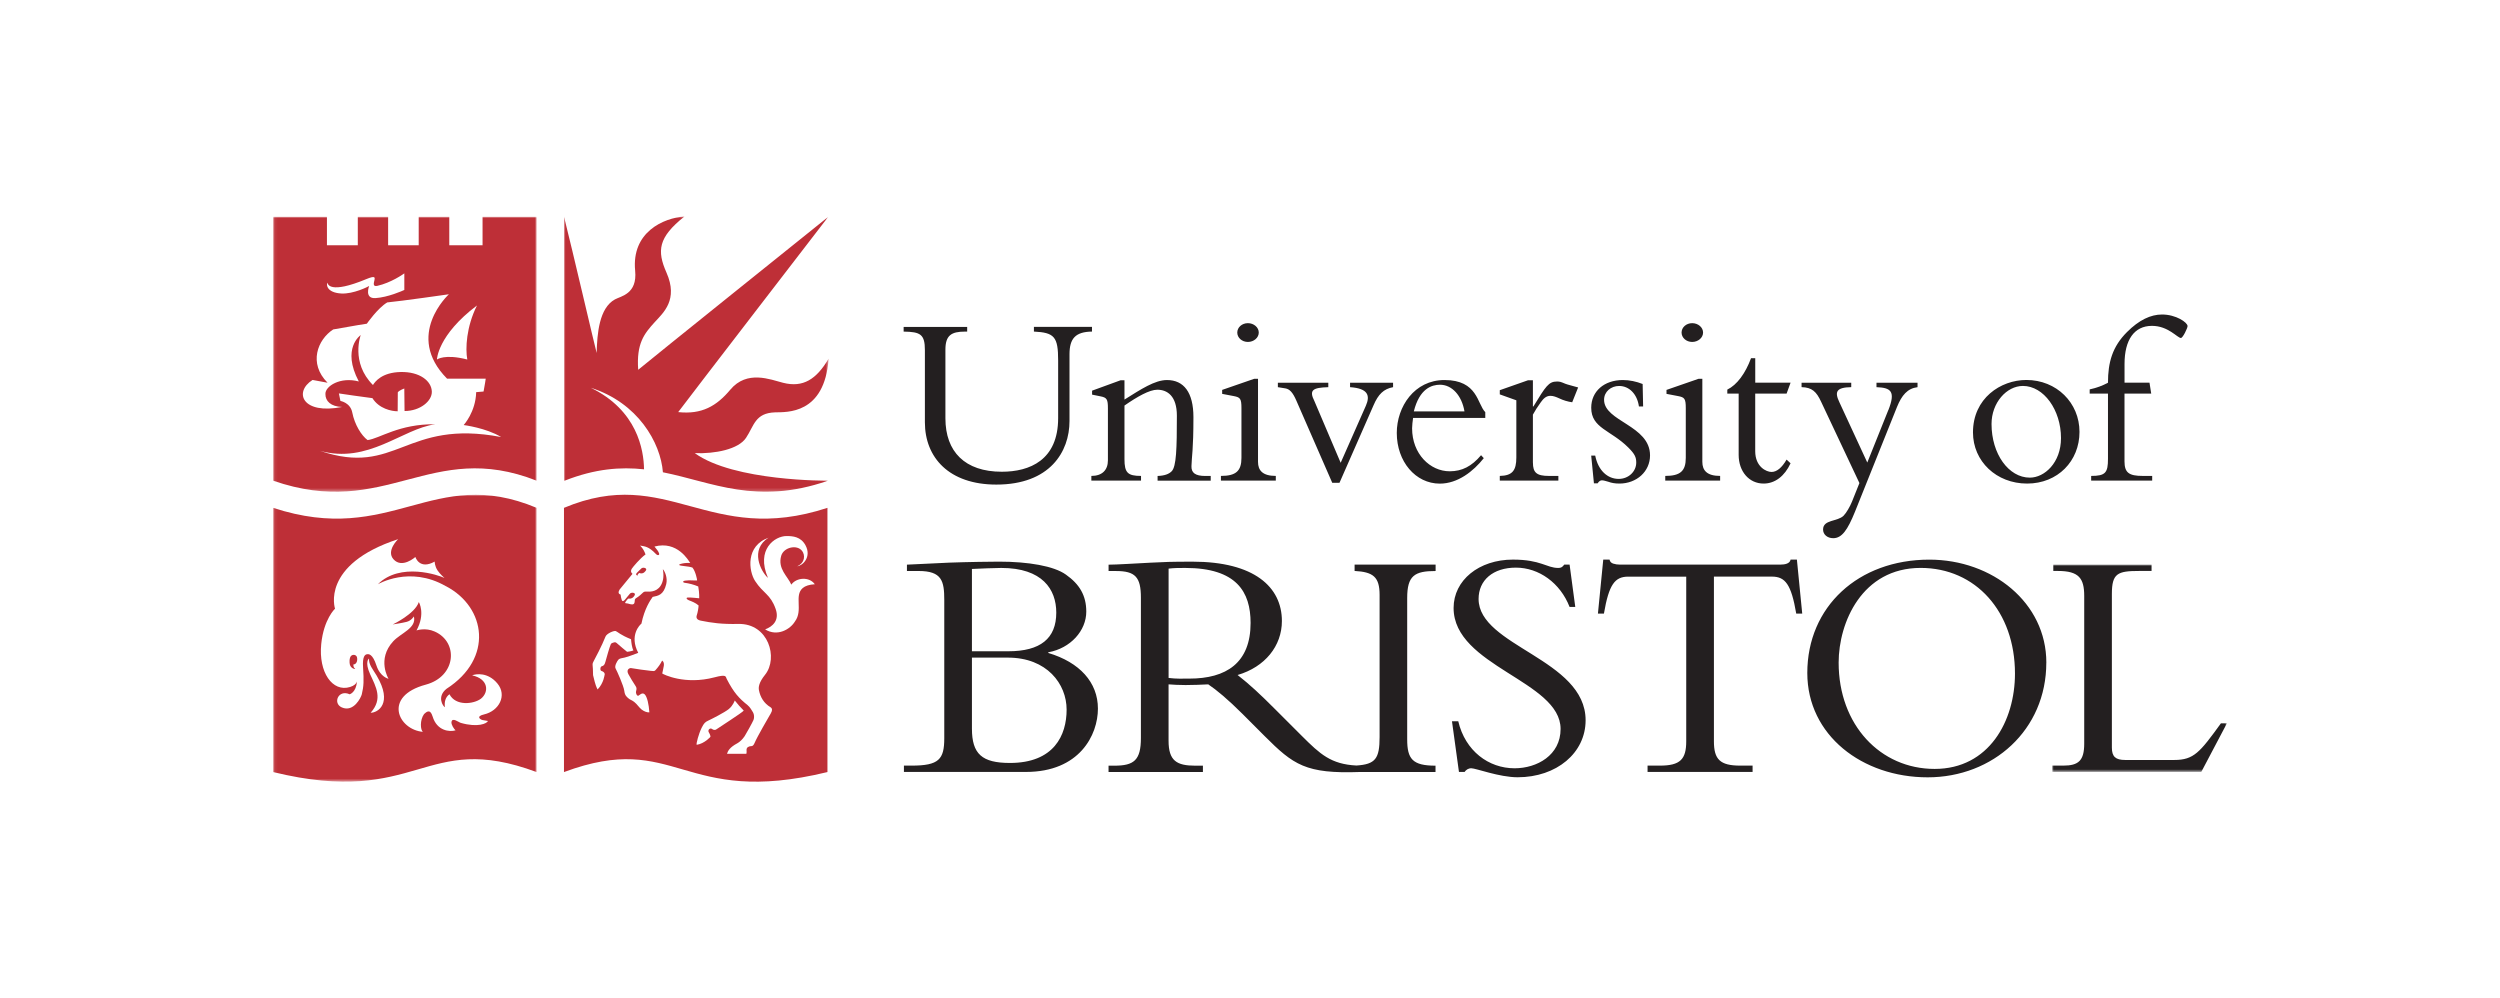
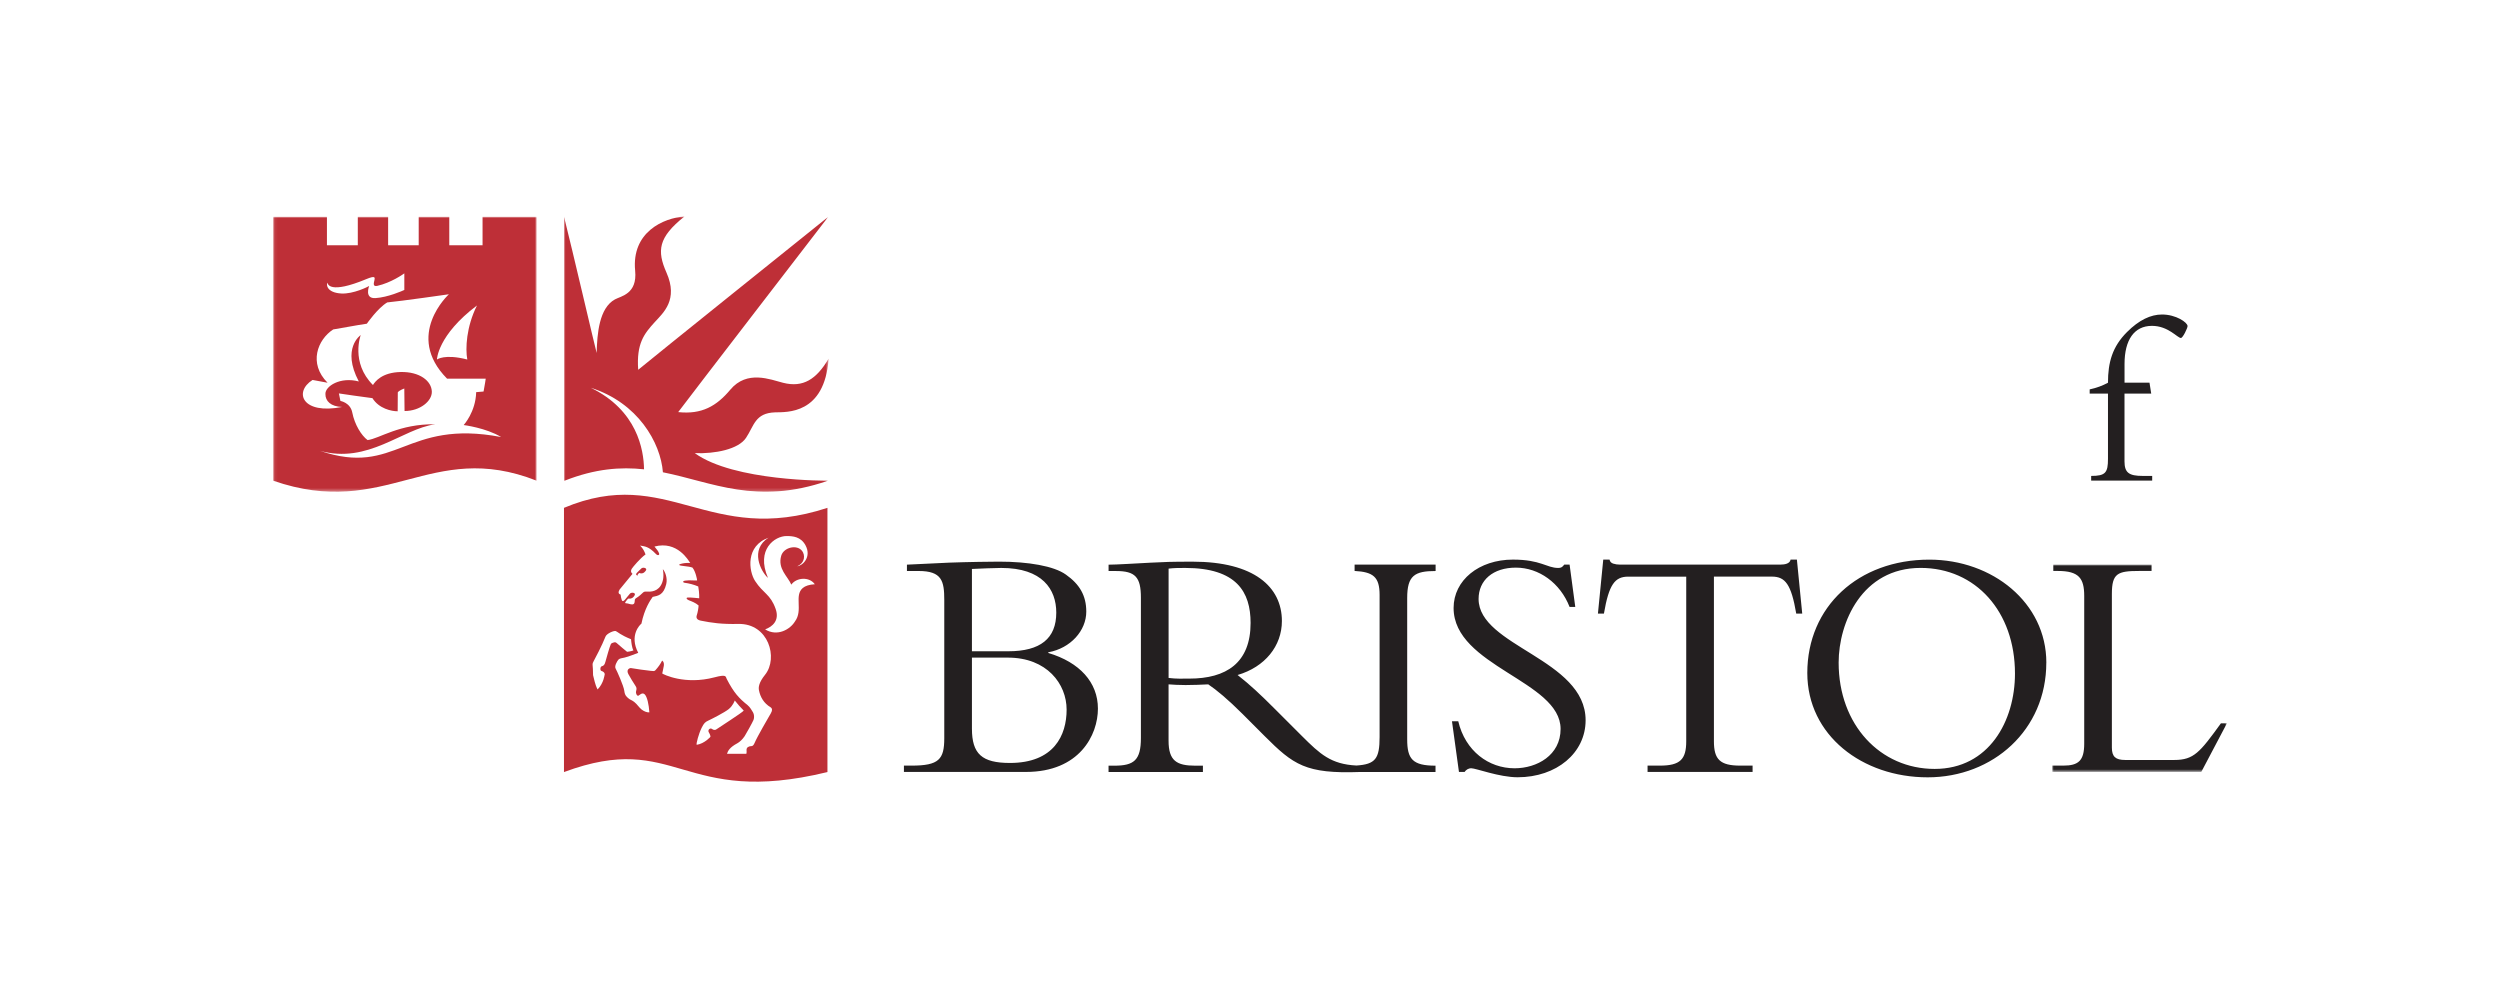
<svg xmlns="http://www.w3.org/2000/svg" id="Layer_1" viewBox="0 0 788.15 314.67">
  <defs>
    <style>      .st0 {        mask: url(#mask);      }      .st1 {        fill: #fff;      }      .st1, .st2, .st3 {        fill-rule: evenodd;      }      .st2 {        fill: #231f20;      }      .st4 {        mask: url(#mask-2);      }      .st5 {        mask: url(#mask-3);      }      .st6 {        mask: url(#mask-1);      }      .st3 {        fill: #be2f37;      }    </style>
    <mask id="mask" x="646.98" y="178" width="55.06" height="65.36" maskUnits="userSpaceOnUse">
      <g id="b">
        <path id="a" class="st1" d="M702.04,178v65.36h-55.06v-65.36h55.06Z" />
      </g>
    </mask>
    <mask id="mask-1" x="177.81" y="68.24" width="83.42" height="86.79" maskUnits="userSpaceOnUse">
      <g id="d">
        <path id="c" class="st1" d="M177.81,68.24h83.42v86.79h-83.42v-86.79Z" />
      </g>
    </mask>
    <mask id="mask-2" x="86.11" y="68.34" width="83.06" height="86.69" maskUnits="userSpaceOnUse">
      <g id="f">
        <path id="e" class="st1" d="M86.18,155.03v-86.69h82.99v86.69h-82.99Z" />
      </g>
    </mask>
    <mask id="mask-3" x="86.11" y="155.97" width="83.06" height="90.46" maskUnits="userSpaceOnUse">
      <g id="h">
-         <path id="g" class="st1" d="M86.18,155.97v90.46h83v-90.46h-83Z" />
-       </g>
+         </g>
    </mask>
  </defs>
  <path class="st2" d="M306.41,207.32h11.35c12.3,0,18.5,8.31,18.5,16.4s-3.99,16.81-17.87,16.81c-8.83,0-11.98-2.84-11.98-10.82v-22.38h0ZM297.69,232.75c0,6.63-1.68,8.62-10.3,8.62h-2.42v1.99h38.46c16.92,0,22.7-11.66,22.7-19.96s-5.78-14.61-15.65-17.55v-.21c7.04-1.26,11.98-6.83,11.98-12.82,0-5.05-2.1-8.62-6.41-11.66-3.78-2.73-11.88-4.1-21.12-4.1-2,0-9.98.1-15.77.32-3.04.11-10.3.53-13.24.63v2h3.68c7.35,0,8.09,3.15,8.09,9.14v43.61ZM306.41,179.37c2.63-.11,6.94-.32,9.25-.32,12.93,0,17.34,6.73,17.34,14.08,0,8.2-5.04,12.19-15.13,12.19h-11.46v-25.96h0ZM374.93,213.94c-2.42,0-4,.1-6.52-.21v-34.47c1.89-.21,3.26-.21,5.25-.21,16.2,0,20.6,7.57,20.6,17.34,0,12.61-7.66,17.55-19.34,17.55M452.59,180v-2h-25.54v2c5.88.31,7.88,1.89,7.88,7.57v44.77c0,6.83-1.3,8.61-7.32,9-8.02-.42-11.42-3.57-17.17-9.31l-8.3-8.3c-4.93-4.94-8.09-7.88-11.98-10.93,8.62-2.52,13.97-9.14,13.97-17.02,0-10.72-8.72-18.71-28.16-18.71-6.84,0-8.94.1-13.24.32-4.31.21-10.72.63-13.24.63v2h2.31c6.1,0,7.88,1.89,7.88,8.41v44.24c0,7.04-2.21,8.72-8.41,8.72h-1.79v1.99h29.75v-1.99h-2.42c-5.89,0-8.41-1.58-8.41-7.88v-17.76c1.68.11,3.05.22,5.36.22,2.84,0,4.52-.11,7.15-.22,2.52,1.68,6.21,4.73,10.83,9.35l6.93,6.94c9.09,9.09,12.96,11.96,30.07,11.34h23.82v-1.99c-7.25,0-8.93-2.1-8.93-8.3v-44.56c0-7.04,2.31-8.51,8.93-8.51M459.73,227.39c2.21,9.35,9.56,14.82,17.76,14.82,7.04,0,14.5-4.1,14.5-12.4,0-15.14-33.73-19.76-33.73-38.15,0-8.73,7.99-15.24,18.71-15.24,8.82,0,10.61,2.63,14.29,2.63.84,0,1.26-.21,1.89-1.05h1.68l1.79,13.35h-1.79c-2.94-7.57-9.67-12.4-16.92-12.4s-11.77,3.99-11.77,9.87c0,14.92,33.74,18.92,33.74,38.25,0,10.3-9.15,17.97-21.44,17.97-5.78,0-13.13-2.84-14.6-2.84-.95,0-1.68.52-2.1,1.15h-1.79l-2.2-15.97h1.99M540.33,233.7c0,5.68,1.89,7.67,8.3,7.67h3.89v1.99h-33.11v-1.99h3.89c6.41,0,8.3-1.99,8.3-7.67v-51.91h-18.28c-4.2,0-6.09,2.41-7.67,11.66h-1.89l1.68-17.02h1.99c.11.63.53,1.06,1.16,1.26.63.21,1.37.31,2.1.31h50.55c1.47,0,3.05-.31,3.26-1.58h1.99l1.68,17.02h-1.89c-1.57-9.25-3.47-11.66-7.67-11.66h-18.28v51.91M645.13,208.9c0-18.91-17.02-32.47-36.89-32.47-22.38,0-38.47,14.82-38.47,35.73,0,19.66,17.35,32.9,37.94,32.9s37.41-14.92,37.41-36.15M635.24,212.36c0,14.92-8.19,30.05-25.32,30.05s-30.27-13.87-30.27-33.52c0-12.61,7.35-29.85,25.85-29.85,17.34,0,29.74,13.77,29.74,33.31" />
  <g class="st0">
    <path class="st2" d="M693.95,243.36h-46.97v-1.99h3.47c4.84,0,6.62-1.58,6.62-6.94v-46.55c0-5.57-1.68-7.88-8.3-7.88h-1.47v-2h31v2h-3.89c-6.83,0-8.62.74-8.62,7.25v48.45c0,2.84,1.16,3.89,4.21,3.89h15.45c6.2,0,8.09-2.42,14.72-11.56h1.89l-8.09,15.34" />
  </g>
  <g class="st6">
    <path class="st3" d="M203.04,147.96c-.08-6.12-2.15-18.62-16.79-25.71,14.86,4.72,22.01,17.28,22.74,26.64,15.6,3.11,29.44,10.45,51.92,2.7l.08-.05s-29.58.27-41.95-8.68c6.39.24,13.74-1.2,16.15-4.82,2.57-3.85,2.83-7.83,9.16-8.04,3.55-.11,15.61.79,16.88-16.92-3.86,6.51-8.04,9.2-14.35,7.6-4.03-1.03-11.38-4.11-16.64,2.17-4.34,5.18-9,7.87-16.43,7.07,2.98-4.02,47.3-61.56,47.3-61.56,0,0-56.78,45.57-59.91,48.22-.6-8.32,1.89-11.37,5.22-15.03,2.73-2.99,7.47-7.04,3.7-15.59-3.05-6.91-2.65-11.09,5.67-17.72-6.63.48-16.75,4.94-15.55,17.12.72,7.35-4.49,7.99-6.39,9.04-4.94,2.73-5.59,10.69-5.75,16.88-.56-2.01-7.75-32.93-10.28-42.94,0,0,0,83.2,0,83.2h.19c9.64-3.8,17.65-4.38,25.03-3.58" />
  </g>
-   <path class="st2" d="M344.26,103.05v1.48c-5.22.08-7.09,2.18-7.09,7.17v21.04c0,9.66-6.16,20.03-23.07,20.03-14.88,0-22.52-8.5-22.52-19.64v-22.75c0-4.99-1.4-5.77-6.7-5.84v-1.48h20.03v1.48h-.7c-4.28,0-6.16,1.17-6.16,5.69v21.66c0,10.52,6.16,16.83,17.77,16.83,8.81,0,17.77-3.66,17.77-16.91v-18.16c0-7.48-1.17-8.8-7.64-9.12v-1.48h18.31M354.5,144.74c0,4.29,1.01,5.3,5.22,5.3v1.48h-15.66v-1.48c3.43,0,5.22-1.87,5.22-4.91v-16.36c0-2.88-.31-3.43-2.34-3.82l-2.65-.54v-1.25l8.96-3.27h1.25v6.08c5.22-3.27,9.58-6.16,13.4-6.16,5.3,0,8.34,3.9,8.34,11.69,0,10.36-.54,12.39-.62,15.43-.08,2.1,1.17,3.12,4.36,3.12h1.71v1.48h-16.75v-1.48c2.26-.08,3.59-.62,4.44-1.48,1.48-1.48,1.64-7.17,1.64-17.53,0-6.23-3.04-8.18-6.16-8.18-2.49,0-6.31,2.18-10.36,4.99v16.91M393.41,101.88c1.87,0,3.43,1.33,3.43,2.96s-1.56,2.96-3.43,2.96-3.35-1.33-3.35-2.96,1.48-2.96,3.35-2.96M396.6,145.6c0,2.73,1.48,4.44,5.61,4.44v1.48h-17.3v-1.48c4.75,0,6.47-1.56,6.47-5.69v-15.66c0-3.04-.39-3.43-2.42-3.82l-3.66-.7v-1.25l10.13-3.51h1.17v26.18M420.01,152.22l-11.3-25.87c-1.17-2.73-2.18-3.66-3.43-3.9l-2.42-.39v-1.4h15.9v1.4c-4.75.16-6.23.78-4.36,4.44l8.26,19.4,7.95-18c1.4-3.2.7-5.46-4.99-5.84v-1.4h13.56v1.4c-2.96.54-4.68,2.26-6.15,5.69l-10.75,24.47h-2.26M468.25,131.73v-1.79c-2.57-2.57-2.34-10.13-12.86-10.13-9.51,0-15.04,8.42-15.04,16.68,0,9.04,5.92,15.98,13.56,15.98,5.69,0,10.6-3.9,13.87-8.03l-.86-.93c-2.96,3.51-6,5.07-9.89,5.07-6.16,0-11.85-5.46-11.85-13.56,0-1.01.16-2.1.31-3.27h22.76ZM445.72,129.7c1.8-7.25,5.69-8.41,8.26-8.41,3.74,0,6.85,3.35,7.71,8.41h-15.98ZM483.27,145.83c0,3.19,1.17,4.21,5.06,4.21h2.96v1.48h-18.47v-1.48c3.98-.08,5.22-1.71,5.22-5.84v-18l-5.22-1.87v-1.32l8.88-3.12h1.56v8.26h.16c3.9-6.39,4.83-7.87,7.4-7.87.94,0,1.17.08,2.65.7.78.31,2.18.62,4.05,1.17l-1.87,4.67c-1.43-.2-2.82-.62-4.13-1.25-.86-.39-1.79-.78-2.73-.78-1.4,0-2.26.94-3.04,2.03-1.01,1.4-1.87,2.73-2.49,3.9v15.12M502.91,143.65c.93,4.68,3.89,7.33,7.4,7.33,3.11,0,5.53-2.34,5.53-5.14,0-1.64-.39-2.65-2.5-4.75-5.53-5.53-11.69-6.08-11.69-12.55,0-5.14,4.05-8.73,9.97-8.73,2.1,0,4.29.47,6.24,1.25l.15,7.09h-1.32c-.55-3.97-3.12-6.47-6.24-6.47-2.57,0-4.75,1.79-4.75,4.36,0,6.86,14.49,8.03,14.49,17.53,0,5.06-4.21,8.88-9.66,8.88-1.48,0-2.57-.23-3.43-.55-.86-.23-1.48-.47-2.1-.47-.47,0-.93.31-1.33.94h-1.17l-.86-8.73h1.25M533.48,101.88c1.87,0,3.43,1.33,3.43,2.96s-1.56,2.96-3.43,2.96-3.35-1.33-3.35-2.96,1.48-2.96,3.35-2.96M536.68,145.6c0,2.73,1.48,4.44,5.61,4.44v1.48h-17.3v-1.48c4.76,0,6.47-1.56,6.47-5.69v-15.66c0-3.04-.39-3.43-2.42-3.82l-3.66-.7v-1.25l10.13-3.51h1.17v26.18M564.49,120.66l-1.25,3.43h-9.89v18.16c0,4.91,3.51,6.54,5.14,6.54s3.27-1.32,4.75-3.9l1.25,1.17c-1.87,4.05-4.91,6.39-8.49,6.39-4.6,0-7.87-3.82-7.87-9.04v-19.33h-3.58v-1.25c3.04-1.48,5.69-5.07,7.48-9.9h1.33v7.72h11.14M595.32,129.31c2.34-5.92.86-7.09-3.74-7.25v-1.4h12.94v1.4c-3.19.39-4.98,2.57-6.47,6.23l-13.25,33.04c-2.34,5.77-4.13,8.34-6.86,8.34-1.87,0-3.2-1.17-3.2-2.73,0-3.2,4.52-2.42,6.47-4.36.85-.86,2.03-2.88,2.65-4.44l2.34-5.85-12.08-25.64c-1.48-3.2-2.88-4.52-6.16-4.6v-1.4h15.66v1.4c-4.75.08-5.3,1.48-3.74,4.75l8.8,19.02,6.62-16.52M622,136.32c0,9.12,7.4,16.13,17.06,16.13s16.52-7.09,16.52-16.29-7.25-16.37-16.75-16.37c-8.1,0-16.83,5.77-16.83,16.52M627.85,133.67c0-6.7,4.75-12,9.9-12,6.55,0,12,7.56,12,16.44,0,7.79-5.22,12.47-9.82,12.47-6.7,0-12.08-7.48-12.08-16.91" />
  <g>
    <path class="st2" d="M678.19,124.09h-8.42v21.35c0,3.59,1.4,4.6,5.77,4.6h2.96v1.48h-19.24v-1.48c4.52,0,5.3-1.01,5.3-5.38v-20.57h-5.77v-1.33c2.18-.47,4.05-1.17,5.77-2.1,0-6.47,1.4-11.38,6-15.98,3.82-3.82,7.48-5.53,11.06-5.53,4.36,0,8.03,2.49,8.03,3.66,0,.62-1.48,3.74-2.1,3.74-1.09,0-3.98-3.82-9.12-3.82-5.61,0-8.65,4.44-8.65,12v5.92h7.87l.54,3.43" />
    <g class="st4">
      <path class="st3" d="M147.32,113.34c-.64-3.46-.32-10.29,3.05-17.04-12.46,9.4-12.62,17.04-12.62,17.04,0,0,2.41-1.85,9.56,0M141.53,92.77s-15.11,2.17-19.45,2.57c-2.99,1.77-6.43,6.71-6.43,6.71,0,0-3.54.52-10.61,1.81-4.92,3.21-7.88,10.69-1.77,16.8q-1.93-.4-4.74-.88c-6.03,3.86-3.21,11.01,9.32,8.52-3.54-.12-5.3-1.85-5.26-4.1-.08-2.45,4.7-5.5,10.53-3.94-5.55-10.49.6-14.63.6-14.63,0,0-3.25,8.66,3.86,15.75.64-1.04,2.77-3.98,8.76-4.1,5.96-.12,9.71,2.81,9.8,6.19.08,2.97-3.7,6.11-8.6,6.11l-.08-7.11s-1.6.58-2.05,1.21c0,.33-.04,5.98-.04,5.98-1.93,0-5.87-.8-7.96-4.14-1.61-.16-10.57-1.49-10.57-1.49l.48,2.37s3.14.52,3.74,3.66c.73,3.79,2.89,7.27,4.82,8.68,3.74-.44,9.92-5.14,21.3-4.98-10.45,1.45-21.06,12.62-36.33,8.36,24.27,8.28,26.76-10.13,57.14-4.34-4.74-2.89-11.81-3.78-11.81-3.78,0,0,3.78-4.1,3.94-10.37.48-.03,1.13-.08,2.33-.2.4-2.01.68-4.05.68-4.05,0,0-6.63-.01-12.19-.01-13.54-13.7.58-26.6.58-26.6M107.62,92.53c3.82.2,8.46-2.17,8.76-2.37,0,0-1.61,4.06,2.01,3.82,3.93-.26,8.45-2.27,9.08-2.57v-5.23c-.35.26-4.18,2.96-8.52,3.94-1.59.36-1.05-1.05-.89-1.85.16-.8.27-1.46-2.57-.28-11.61,4.82-12.22,1.53-12.22,1.12-.48.56-.28,3.17,4.34,3.42M169.17,68.34v83.2c-33.47-13.18-47.42,12.38-83.06,0v-83.2h16.96v8.98h9.73v-8.98s9.56,0,9.56,0v8.98s9.64,0,9.64,0v-8.98h9.64v8.98h10.49s0-8.98,0-8.98h17.04" />
    </g>
    <path class="st3" d="M201.11,181.5s-.4-.2.36-.83c.09-.08.24.09.68.1.59,0,.9-.2,1.39-.79.74-.9-.8-1.24-1.3-.81-.55.47-.95.96-1.42,1.39,0,0-.79.71.3.93ZM229.77,223.53c-1.33,1.08-5.42,3.15-6.45,3.63-1.02.48-1.35.77-2.11,2.27-.92,1.83-1.81,5.15-1.57,5.38,2.53-.4,4.34-2.53,4.34-2.53,0,0,.04-.52-.52-1.41-.47-.73.44-1.52,1-1.06.43.35,1.02.42,1.39.12.36-.3,8.26-5.32,8.62-5.91-1.01-1-1.96-2.07-2.83-3.19,0,0-.54,1.61-1.87,2.69h0ZM198.91,201.51c-3.38-1.37-4.13-2.28-4.76-2.55-.56-.24-2.89.75-3.27,1.75-1.04,2.69-3.37,7.09-3.72,7.72-.18.33-.38.72-.34,1.17.04.44.17,2.17.13,2.57-.04.4.02.93.18,1.33.16.4.37,2.13,1.26,3.86,1.97-1.97,2.26-4.87,2.13-4.3,0,.01.62-1.06-.94-1.55-.45-.14-.38-1.3.1-1.45.58-.18.89-.34,1.17-1.38.28-1.05,1.34-4.8,1.69-5.53.05-.11.15-.3.35-.39.31-.14.63-.23.96-.29.15-.02.43.14.52.22.54.54,3.32,2.8,3.32,2.8,0,0,1.25-.12,2.01-.44-.48-.76-.68-2.61-.76-3.54ZM195.5,185.64s-1.18,1.45.15,1.81c.03.42.2,1.25.36,1.69.22.58.6.39,1.02-.09s1.1-1.4,1.6-1.93c.45-.48,2.03-.31,1.39.66-.42.64-.75.82-1.3.94-.43.09-.56-.27-1.02.36-.49.66-1.02,1.13-.15,1.13.45,0,1.31.42,1.88.33.54-.08.6-.44.66-.92.06-.5-.04-.79.52-1.1.72-.4,1.79-1.37,2.11-1.71.37-.39.84-.3,1.32-.3s2.81.28,4.2-1.8c.98-1.47,1.08-3.46.72-5.27.66.66,1.55,2.75,1.08,4.7-.84,3.48-2.55,3.67-4.28,4.04-.72,1.02-2.57,3.65-3.55,8.44-.42.28-3.92,3.66-1,9.19-.75.25-2.98,1.2-4.29,1.49-.88.2-1.62.25-1.98.68-.4.48-1.33,2.05-.84,2.83.34.56,2.53,5.46,2.71,6.96.18,1.5.73,1.86,1.27,2.35.6.54,1,.51,1.84,1.15.85.64,1.56,1.79,2.35,2.41.84.66,1.79.96,2.45.9-.16-2.45-.68-4.86-1.45-5.66-.79-.84-1.79.36-2.03.42-.24.06-.58-.17-.72-.85-.15-.69.48-1.27-.12-2.17-.82-1.25-1.6-2.52-2.32-3.83-.78-1.53.55-1.94.87-1.87.78.18,5.48.81,6.21.87.72.06,1.12.18,1.45-.18.99-1.11,1.57-1.93,2.14-3.07,1.06.79.33,2.29.03,4.08.3.26,7.11,3.7,16.48,1.21,3.91-1.04,3.46-.22,3.84.5,2.27,4.4,3.88,6.1,6.57,8.26.8.64,1.36,1.69,1.73,2.29.36.6.45,1.68.16,2.37-.36.86-2.45,4.61-2.81,5.14-.68,1.01-1.57,1.85-2.33,2.25-2.37,1.27-2.96,2.4-3.22,3.29h6.09s.14-.32.07-1.08c-.1-1.06.86-1.24,1.17-1.3.3-.06.84.18,1.33-.96.91-2.15,4.44-8.16,4.74-8.7.3-.54,1.4-1.99.32-2.63-2.05-1.2-3.25-3.19-3.66-5.41-.16-.88-.06-2.34,1.93-4.82,4.26-5.3,1.08-16.23-8.4-16.03-5.38.11-8.37-.34-11.88-1.04-1.28-.26-1.5-.95-1.23-1.73.28-.8.55-2.4.56-3.05-.92-.84-2.33-1.36-3.01-1.61-.74-.26-1.11-.85-.36-.9.74-.06,3.56.24,3.56.24,0,0,.1-1.51-.3-3.72-1.39-.59-2.85-.98-4.34-1.17-.42-.05-.79-.53.28-.68,1.41-.2,2.69.02,3.7-.04.06-.12-.48-2.93-1.48-4.07-.69-.21-1.06-.31-3.47-.59-.84-.1-.89-.34-.32-.53.65-.21,1.74-.42,3.1-.33-.52-.72-4.02-7.1-11.27-5.18.81.99,1.2,1.45,1.45,2.14.22.61-.43.81-1.02.18-2.29-2.41-3.5-2.35-4.97-2.63.96.94,1.39,1.87,1.72,2.8-1.66,1.18-4.01,3.98-4.34,4.52-.63,1.03.24,1.59.24,1.59l-3.89,4.74h0ZM242.36,169.49c-7.41,2.59-6.32,10.58-4.32,13.66,2.61,4.02,4.82,4.1,6.49,8.82,1.3,3.68-1.03,5.61-3.32,6.45,3.92,2.41,7.96-.08,9.4-2.49,2.66-3.55-.35-8.16,2.49-10.57.76-.64,2.05-1.08,3.78-1.17-1.73-2.45-5.79-2.17-7.41.12-1.14-2.65-4.36-4.97-3.19-9.08.76-2.69,5.02-3.7,6.63-1.49.88,1.21,1.01,3.58-1.57,4.78,1.61-.12,4.66-2.89,2.57-6.67-1.47-2.65-3.94-2.86-5.95-2.86-3.66,0-9.72,4.18-5.85,13.2-2.23-1.99-5.85-8.92.24-12.72h0ZM260.86,160.1v83.3c-46.05,11.21-47.38-13.26-83.06,0,0,1.08-.02-83.31,0-83.3,32.79-13.74,45.57,12.3,83.06,0h0Z" />
    <g class="st5">
-       <path class="st3" d="M116.33,207.62s-1.46.95.37,4.96c1.82,4,4.09,7.73.15,12.12,2.24.03,7.11-2.92,1.89-11.71-1.2-2.02-2.5-3.42-2.41-5.37ZM111.39,209.5c1.21-.08,1.36-1.56,1.14-2.34-.26-.92-1.79-1.03-2.16.14-.37,1.16-.05,2.28-.05,2.28.3,1.11,1.56,1.43,1.67,1.32-.7-.63-.51-.98-.6-1.4h0ZM112.55,214.82c-.29,3.54-2.32,4.06-2.32,4.06-3.54-1.63-5.44,2.83-2.47,4.14,3.76,1.66,6.07-3.2,6.29-4.1.63-2.55.69-4.35.41-8.5-.24-3.53.63-4.06,1.21-4.16.58-.1,1.79-.15,3,3.53,1.21,3.68,3.82,4.21,3.82,4.21,0,0-3.78-6.15,1.48-11.83,2.44-2.64,7.43-4.14,6.51-7.84,0,0-.77,1.33-2.27,1.71-1.5.39-4.4.82-4.4.82,0,0,6.97-3.29,8.23-7.06,0,0,2.18,3.63-.73,8.95,0,0,2.77-.99,5.74.35,7.58,3.36,6.78,14.16-2.82,16.74-13.66,3.66-8.7,14.23-.88,14.88-.84-.53-1.03-3.72.34-5.61.69-.61,1.91-1.84,2.69.75,1.37,4.58,5.38,4.95,7.24,4.38-.49-.41-1.4-1.8-1.29-2.61.23-1.6,2.23.06,2.96.27,5.38,1.53,8.24.19,8.54-.61-1.2-.25-.99-.11-1.75-.3-.71-.18-2.09-1.16.5-1.76,4.75-1.09,7.36-5.99,4.23-9.76-2.99-3.61-6.75-3.06-7.97-2.56,5.15,1.11,5.41,5.25,2.78,7.36-2.29,1.72-7.97,2.4-9.92-1.41-1.23.89-1.66,2.31-1.45,4.08-.52-.19-2.67-3.26.53-5.8,14.86-9.58,12.46-25.68-.11-32.3l-.16-.07c-11.41-6.55-21.39-.57-21.39-.57,7.05-7.07,19.24-2.86,21-1.99,0,0-1.4-1.22-2.15-2.34-.97-1.45-.93-2.83-.93-2.83-4.84,2.7-6.09-1.45-6.09-1.45,0,0-4.19,3.78-6.91.71-2.38-2.69,1.47-6.33,1.47-6.33-24.55,8.06-19.89,21.92-19.89,21.92,0,0-3.55,3.26-4.35,11.13-.9,8.94,3.55,15.29,9.11,13.55,1.27-.4,1.91-1.01,2.15-1.68v-.07s.01,0,.01,0ZM169.17,160.1s0,84.38,0,83.3c-35.68-13.26-37.01,11.21-83.06,0v-83.3c37.49,12.3,50.27-13.74,83.06,0Z" />
+       <path class="st3" d="M116.33,207.62s-1.46.95.37,4.96c1.82,4,4.09,7.73.15,12.12,2.24.03,7.11-2.92,1.89-11.71-1.2-2.02-2.5-3.42-2.41-5.37ZM111.39,209.5c1.21-.08,1.36-1.56,1.14-2.34-.26-.92-1.79-1.03-2.16.14-.37,1.16-.05,2.28-.05,2.28.3,1.11,1.56,1.43,1.67,1.32-.7-.63-.51-.98-.6-1.4h0ZM112.55,214.82c-.29,3.54-2.32,4.06-2.32,4.06-3.54-1.63-5.44,2.83-2.47,4.14,3.76,1.66,6.07-3.2,6.29-4.1.63-2.55.69-4.35.41-8.5-.24-3.53.63-4.06,1.21-4.16.58-.1,1.79-.15,3,3.53,1.21,3.68,3.82,4.21,3.82,4.21,0,0-3.78-6.15,1.48-11.83,2.44-2.64,7.43-4.14,6.51-7.84,0,0-.77,1.33-2.27,1.71-1.5.39-4.4.82-4.4.82,0,0,6.97-3.29,8.23-7.06,0,0,2.18,3.63-.73,8.95,0,0,2.77-.99,5.74.35,7.58,3.36,6.78,14.16-2.82,16.74-13.66,3.66-8.7,14.23-.88,14.88-.84-.53-1.03-3.72.34-5.61.69-.61,1.91-1.84,2.69.75,1.37,4.58,5.38,4.95,7.24,4.38-.49-.41-1.4-1.8-1.29-2.61.23-1.6,2.23.06,2.96.27,5.38,1.53,8.24.19,8.54-.61-1.2-.25-.99-.11-1.75-.3-.71-.18-2.09-1.16.5-1.76,4.75-1.09,7.36-5.99,4.23-9.76-2.99-3.61-6.75-3.06-7.97-2.56,5.15,1.11,5.41,5.25,2.78,7.36-2.29,1.72-7.97,2.4-9.92-1.41-1.23.89-1.66,2.31-1.45,4.08-.52-.19-2.67-3.26.53-5.8,14.86-9.58,12.46-25.68-.11-32.3l-.16-.07c-11.41-6.55-21.39-.57-21.39-.57,7.05-7.07,19.24-2.86,21-1.99,0,0-1.4-1.22-2.15-2.34-.97-1.45-.93-2.83-.93-2.83-4.84,2.7-6.09-1.45-6.09-1.45,0,0-4.19,3.78-6.91.71-2.38-2.69,1.47-6.33,1.47-6.33-24.55,8.06-19.89,21.92-19.89,21.92,0,0-3.55,3.26-4.35,11.13-.9,8.94,3.55,15.29,9.11,13.55,1.27-.4,1.91-1.01,2.15-1.68v-.07s.01,0,.01,0ZM169.17,160.1s0,84.38,0,83.3c-35.68-13.26-37.01,11.21-83.06,0v-83.3Z" />
    </g>
  </g>
</svg>